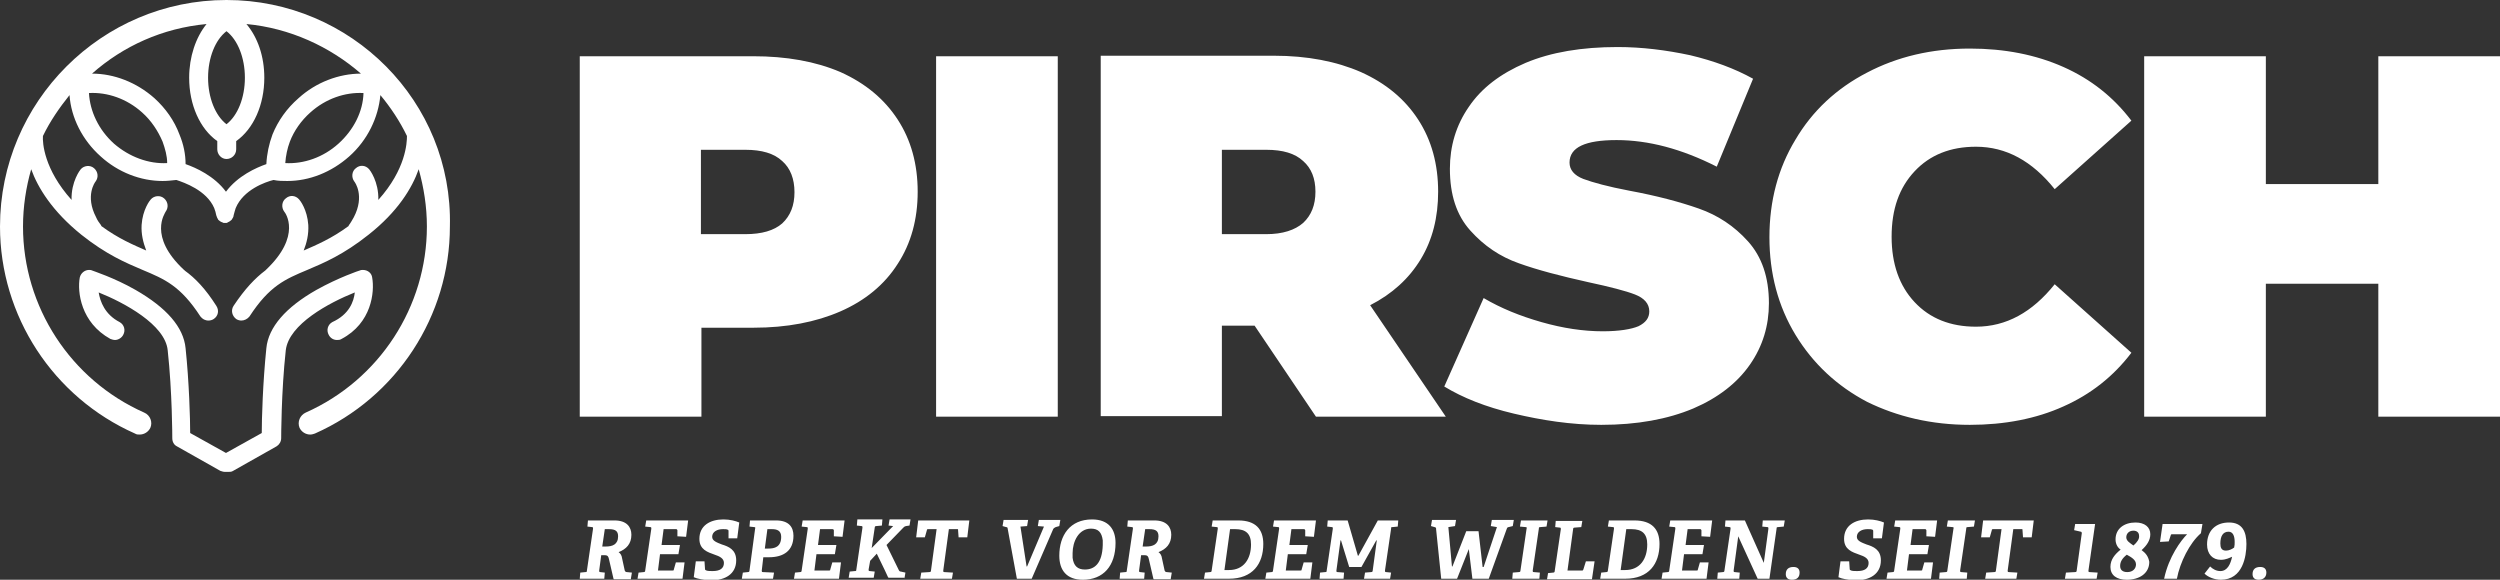
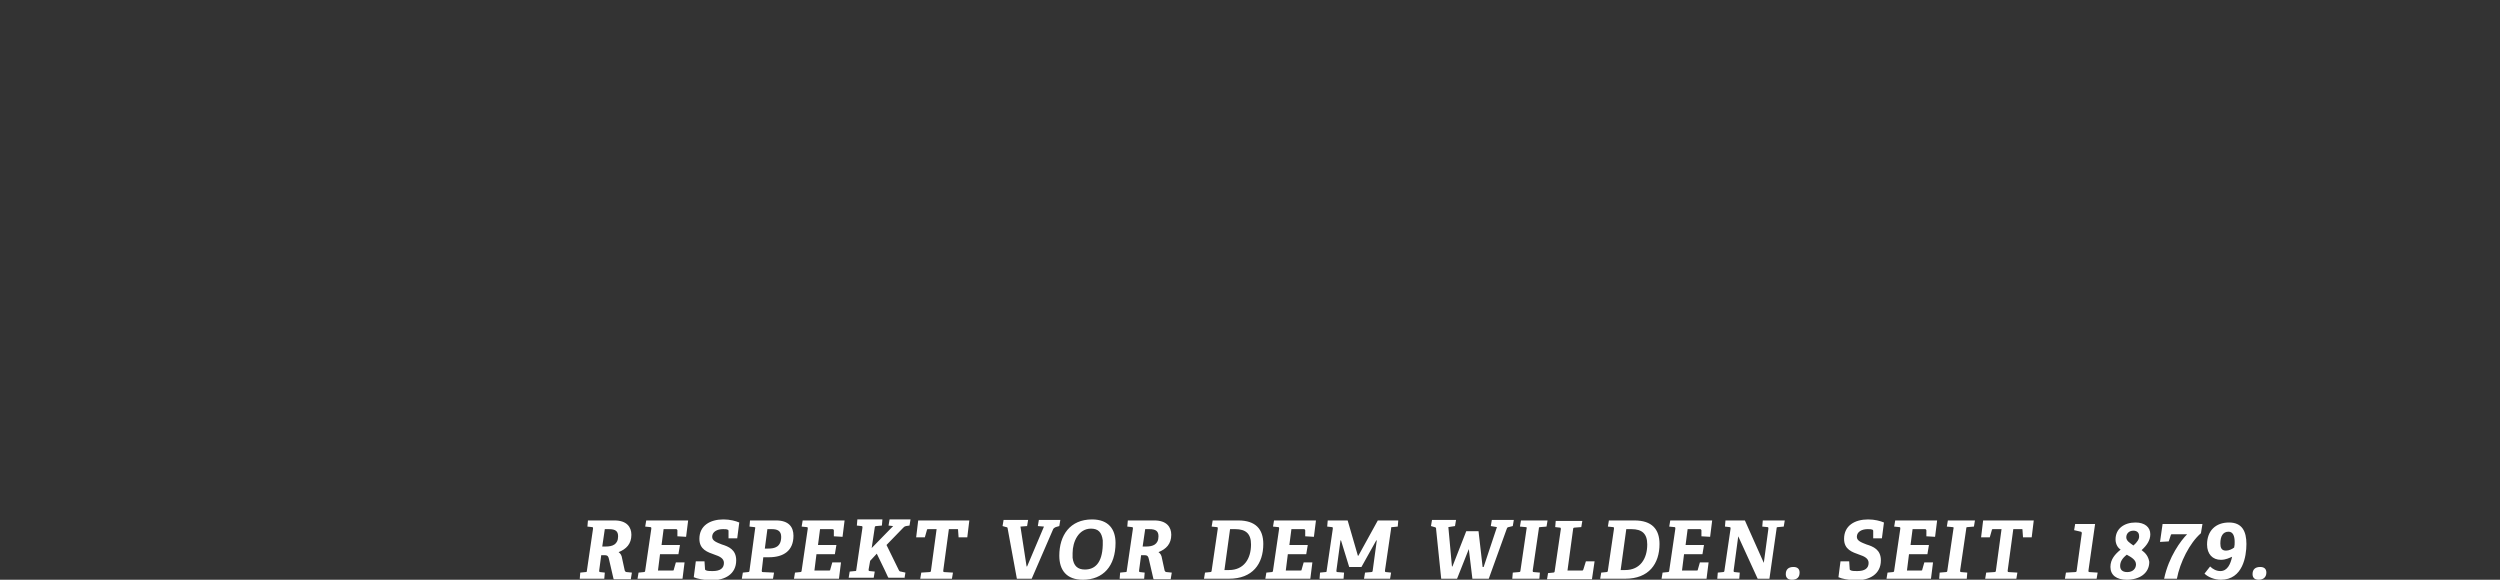
<svg xmlns="http://www.w3.org/2000/svg" version="1.1" id="Ebene_1" x="0px" y="0px" viewBox="0 0 489 113.4" style="enable-background:new 0 0 489 113.4;" xml:space="preserve">
  <rect x="0" y="0" width="489" height="113.4" fill="#333333" stroke="none" />
  <style type="text/css">
	.st0{fill:none;}
	.st1{fill:#FFFFFF;}
</style>
  <g>
-     <rect y="0" class="st0" width="489" height="113.4" />
-     <path class="st1" d="M147.3,11h-33.9v70.5h23.8V64.1h10.2c6.5,0,12.2-1.1,17-3.2c4.8-2.1,8.6-5.2,11.2-9.3c2.6-4,3.9-8.7,3.9-14.1   c0-5.4-1.3-10.1-3.9-14.1s-6.3-7.1-11.2-9.3C159.5,12,153.8,11,147.3,11L147.3,11L147.3,11z M145.8,45.8h-8.7V29.3h8.7   c3.2,0,5.6,0.7,7.2,2.2c1.6,1.4,2.4,3.5,2.4,6.1c0,2.6-0.8,4.6-2.4,6.1C151.4,45.1,149,45.8,145.8,45.8L145.8,45.8L145.8,45.8z    M183.1,81.5h23.8V11h-23.8V81.5L183.1,81.5z M257.4,81.5h25.4L268,59.7c4.3-2.2,7.6-5.2,9.9-9c2.3-3.8,3.4-8.2,3.4-13.2   c0-5.4-1.3-10.1-3.9-14.1c-2.6-4-6.3-7.1-11.2-9.3c-4.8-2.1-10.5-3.2-17-3.2h-33.9v70.5H239V63.7h6.4L257.4,81.5L257.4,81.5z    M257.3,37.5c0,2.6-0.8,4.6-2.4,6.1c-1.6,1.4-4,2.2-7.2,2.2H239V29.3h8.7c3.2,0,5.6,0.7,7.2,2.2C256.5,32.9,257.3,34.9,257.3,37.5   L257.3,37.5L257.3,37.5z M313.2,83.1c7,0,13-1.1,18-3.2c4.9-2.1,8.6-5,11.1-8.6c2.5-3.6,3.7-7.6,3.7-12c0-5.1-1.4-9.1-4.1-12.1   c-2.7-3-5.9-5.1-9.6-6.4c-3.7-1.3-8.2-2.5-13.6-3.5c-4.2-0.8-7.1-1.6-9-2.3c-1.8-0.7-2.7-1.8-2.7-3.2c0-3,3.1-4.4,9.2-4.4   c6.2,0,12.7,1.7,19.6,5.2l7.1-17.2c-3.6-2-7.7-3.5-12.3-4.6c-4.7-1-9.4-1.6-14.2-1.6c-7,0-13,1-18,3.1c-4.9,2.1-8.6,4.9-11.1,8.6   c-2.5,3.6-3.7,7.7-3.7,12.1c0,5.1,1.3,9.1,4,12.1c2.7,3,5.8,5.1,9.5,6.4c3.6,1.3,8.2,2.5,13.6,3.7c4.2,0.9,7.3,1.7,9.1,2.4   c1.8,0.7,2.8,1.8,2.8,3.3c0,1.3-0.7,2.2-2.1,2.9c-1.4,0.6-3.8,1-7,1c-3.8,0-7.8-0.6-12-1.8c-4.2-1.2-7.9-2.7-11.3-4.7l-7.7,17.3   c3.6,2.2,8.1,4,13.6,5.3S307.3,83.1,313.2,83.1L313.2,83.1L313.2,83.1z M385.3,83.1c6.8,0,13-1.2,18.3-3.6   c5.4-2.4,9.8-5.9,13.3-10.5l-15-13.4c-4.4,5.5-9.5,8.3-15.4,8.3c-5,0-9-1.6-12-4.8c-3-3.2-4.5-7.5-4.5-12.8c0-5.4,1.5-9.6,4.5-12.8   c3-3.2,7-4.8,12-4.8c5.9,0,11,2.8,15.4,8.3l15-13.4c-3.5-4.6-7.9-8.1-13.3-10.5c-5.4-2.4-11.5-3.6-18.3-3.6   c-7.5,0-14.2,1.6-20.1,4.7c-6,3.1-10.7,7.5-14,13.1c-3.4,5.6-5.1,12-5.1,19.1c0,7.1,1.7,13.5,5.1,19.1c3.4,5.6,8.1,10,14,13.1   C371.1,81.5,377.8,83.1,385.3,83.1L385.3,83.1L385.3,83.1z M465.2,11v25h-22V11h-23.8v70.5h23.8v-26h22v26H489V11H465.2L465.2,11z" />
-     <path class="st1" d="M69.4,57.2c-5,2-12.9,6.2-13.5,11.3C55,76.7,55,85.6,55,85.7c0,0.7-0.4,1.3-0.9,1.6l-8.5,4.8   c-0.3,0.2-0.6,0.2-0.9,0.2c-0.1,0-0.6,0-0.7,0c-0.3,0-0.6-0.1-0.9-0.2l-8.5-4.8c-0.6-0.3-0.9-0.9-0.9-1.6c0-0.1,0-9-0.9-17.2   c-0.5-5-8.5-9.3-13.5-11.3c0.3,1.8,1.2,4.3,4.1,5.8c0.9,0.5,1.2,1.6,0.7,2.5c-0.3,0.6-1,1-1.6,1c-0.3,0-0.6-0.1-0.9-0.2   c-5.8-3.2-6.5-9.2-6-12c0.2-0.9,1-1.5,1.8-1.5c0.2,0,0.4,0,0.6,0.1c0.2,0.1,4.3,1.4,8.5,3.8c6.1,3.5,9.4,7.3,9.8,11.4   c0.7,6.7,0.9,13.9,0.9,16.6l7,3.9l7-3.9c0-2.7,0.2-9.8,0.9-16.6c0.4-4.1,3.8-8,9.8-11.4c4.3-2.4,8.4-3.8,8.5-3.8   c0.2-0.1,0.4-0.1,0.6-0.1c0.9,0,1.7,0.6,1.8,1.5c0.5,2.8-0.1,8.9-6,12c-0.3,0.2-0.6,0.2-0.9,0.2c-0.7,0-1.3-0.4-1.6-1   c-0.5-0.9-0.2-2,0.7-2.5C68.3,61.5,69.2,59,69.4,57.2L69.4,57.2L69.4,57.2z M66.2,28.1c-3,2.7-6.8,4-10.4,3.8   c0.1-1.4,0.4-2.9,0.9-4.2c0.8-2.1,2.2-4.1,4-5.7c3-2.7,6.8-4,10.4-3.8C71,21.8,69.2,25.4,66.2,28.1L66.2,28.1L66.2,28.1z    M53.3,26.3c-0.7,1.9-1.1,3.8-1.2,5.8c-2,0.7-5.6,2.3-7.9,5.4c-2.3-3.1-5.9-4.7-7.9-5.4c0-1.9-0.4-3.9-1.2-5.8   c-1-2.7-2.7-5.1-4.9-7.1c-3.5-3.1-7.9-4.8-12.2-4.8c6.1-5.4,13.8-8.9,22.4-9.7C38.3,7.3,37,11.1,37,15.2c0,5.3,2.1,10,5.5,12.4v1.6   c0,1,0.8,1.9,1.8,1.9c1,0,1.9-0.8,1.9-1.9v-1.6c3.4-2.4,5.5-7.1,5.5-12.4c0-4.2-1.3-7.9-3.5-10.5c8.5,0.8,16.3,4.4,22.4,9.7   c-4.3,0-8.8,1.7-12.2,4.8C56.1,21.2,54.4,23.6,53.3,26.3L53.3,26.3L53.3,26.3z M22.3,28.1c-3-2.7-4.7-6.3-4.9-9.9   c3.6-0.2,7.4,1.1,10.4,3.8c1.8,1.6,3.1,3.6,4,5.7c0.5,1.4,0.9,2.8,0.9,4.2C29.1,32.1,25.3,30.7,22.3,28.1L22.3,28.1L22.3,28.1z    M44.3,6.1c2.2,1.7,3.6,5.2,3.6,9.1c0,3.9-1.4,7.4-3.6,9.1c-2.2-1.7-3.6-5.2-3.6-9.1C40.7,11.3,42.1,7.8,44.3,6.1L44.3,6.1   L44.3,6.1z M44.3,0L44.3,0L44.3,0L44.3,0C19.9,0,0,19.9,0,44.3c0,17.5,10.4,33.4,26.4,40.5C26.7,85,27,85,27.3,85   c0.9,0,1.7-0.5,2.1-1.3c0.5-1.1,0-2.5-1.2-3C13.8,74.3,4.5,60,4.5,44.3c0-3.9,0.6-7.7,1.6-11.2c1.3,3.6,4.1,8.2,9.8,12.8   c4.9,3.9,8.7,5.5,12,6.9c4.3,1.8,7.4,3.1,11.3,9.1c0.4,0.5,0.9,0.8,1.6,0.8c0.3,0,0.7-0.1,1-0.3c0.9-0.6,1.1-1.7,0.5-2.6   c-2.1-3.3-4.1-5.4-6.2-6.9c0,0,0-0.1-0.1-0.1c-7.1-6.6-3.7-11.1-3.6-11.4c0.6-0.8,0.5-1.9-0.3-2.6c-0.8-0.7-2-0.5-2.6,0.2   c-0.2,0.2-1.6,2-1.8,5c-0.1,1.8,0.3,3.4,0.9,5c-2.5-1.1-5.4-2.3-8.8-4.8c0,0,0,0,0-0.1c-0.4-0.5-0.8-1.1-1-1.6   c-2.2-4.2-0.2-6.9-0.1-7c0.6-0.8,0.5-1.9-0.3-2.6c-0.8-0.7-2-0.5-2.6,0.2c-0.1,0.1-1.9,2.4-1.8,6c-5.4-6-5.7-11.2-5.6-12.5   c1.4-2.9,3.2-5.5,5.2-8c0.3,4.4,2.5,8.8,6.1,12c3.4,3.1,7.8,4.8,12.1,4.8c0.9,0,1.8-0.1,2.7-0.2c1.5,0.5,5.9,2,7.4,5.5   c0.2,0.5,0.3,0.9,0.4,1.4c0.1,0.3,0.2,0.6,0.4,0.9c0,0,0,0,0,0c0.2,0.2,0.5,0.4,0.8,0.5c0,0,0,0,0,0c0.1,0,0.2,0.1,0.2,0.1   c0,0,0,0,0,0c0,0,0,0,0,0c0.1,0,0.2,0,0.3,0l0,0l0,0c0.1,0,0.2,0,0.3,0c0,0,0,0,0,0c0,0,0,0,0,0c0.1,0,0.2,0,0.2-0.1c0,0,0,0,0,0   c0.3-0.1,0.6-0.3,0.8-0.5c0,0,0,0,0,0c0.2-0.3,0.4-0.6,0.4-0.9c0.1-0.5,0.3-1,0.4-1.4c1.5-3.6,5.8-5.1,7.4-5.5   c0.9,0.2,1.8,0.2,2.7,0.2c4.3,0,8.6-1.7,12.1-4.8c3.6-3.2,5.7-7.6,6.1-12c2,2.4,3.8,5.1,5.2,8c0,1.3-0.2,6.5-5.6,12.5   c0.1-3.6-1.7-5.9-1.8-6c-0.7-0.8-1.8-0.9-2.6-0.2c-0.8,0.6-0.9,1.8-0.3,2.6c0.1,0.1,2.1,2.8-0.1,7c-0.3,0.5-0.6,1.1-1,1.6   c0,0,0,0,0,0.1c-3.4,2.5-6.3,3.7-8.8,4.8c0.6-1.5,1-3.2,0.9-5c-0.2-3-1.6-4.8-1.8-5c-0.7-0.8-1.8-0.9-2.6-0.2   c-0.8,0.6-0.9,1.8-0.3,2.6c0.2,0.2,3.5,4.7-3.6,11.4c0,0-0.1,0.1-0.1,0.1c-2,1.5-4,3.6-6.2,6.9c-0.6,0.9-0.3,2,0.5,2.6   c0.3,0.2,0.7,0.3,1,0.3c0.6,0,1.2-0.3,1.6-0.8c3.9-6,7-7.3,11.3-9.1c3.3-1.4,7.1-3,12-6.9c5.7-4.5,8.5-9.1,9.8-12.8   c1,3.6,1.6,7.3,1.6,11.2c0,15.7-9.3,30-23.7,36.4c-1.1,0.5-1.7,1.8-1.2,3c0.4,0.8,1.2,1.3,2.1,1.3c0.3,0,0.6-0.1,0.9-0.2   c16-7.1,26.4-23,26.4-40.5C88.6,19.9,68.7,0,44.3,0L44.3,0L44.3,0z" />
-     <polygon class="st0" points="0,0 0,92.3 88.6,92.3 88.6,0 0,0  " />
    <path class="st1" d="M123.4,113.2l0.2-1.2l-1-0.1c-0.2,0-0.3-0.1-0.4-0.3l-0.5-2.3c-0.1-0.7-0.3-1-0.7-1.3c1.5-0.6,2.5-1.6,2.5-3.4   c0-1.5-0.9-2.8-3.3-2.8h-5.2l-0.1,1.2l0.9,0.1c0.2,0,0.2,0.1,0.2,0.3l-1.2,8.2c0,0.3-0.1,0.3-0.3,0.3l-1,0.1l-0.1,1.2h4.8l0.1-1.2   l-0.9-0.1c-0.2,0-0.2-0.1-0.2-0.3l0.4-3h0.7c0.6,0,0.7,0.3,0.8,0.7l0.9,3.9l0.1,0.1H123.4L123.4,113.2z M117.8,106.9l0.5-3.4h0.8   c1.3,0,1.8,0.4,1.8,1.4c0,1.6-1.1,2-2.4,2H117.8L117.8,106.9z M133.5,113.2l0.4-3.2h-1.7l-0.4,1.4c0,0.2-0.1,0.2-0.3,0.2h-2.8   l0.4-3.2h3.6l0.3-1.8h-3.6l0.4-3.1h2.4c0.2,0,0.2,0,0.3,0.2l0,1.2l1.7,0.1l0.4-3.2h-8.2l-0.2,1.2l1,0.1c0.2,0,0.2,0.1,0.2,0.3   l-1.2,8.2c0,0.2-0.1,0.3-0.3,0.3l-1,0.1l-0.2,1.2H133.5L133.5,113.2z M144.2,105.3l0.4-3.1c-0.7-0.3-1.8-0.6-3.1-0.6   c-2.6,0-4.7,1.2-4.7,3.8c0,2.1,1.6,2.6,3,3.1c0.9,0.3,1.8,0.7,1.8,1.6c0,1.1-0.8,1.6-2.2,1.6c-0.5,0-0.9,0-1.2-0.1   c-0.2-0.1-0.3-0.1-0.3-0.3l-0.1-1.5h-1.7l-0.4,3.1c0.6,0.3,2.1,0.6,3.5,0.6c2.6,0,4.8-1.2,4.8-3.9c0-2.1-1.5-2.7-2.8-3.1   c-1-0.4-1.9-0.7-1.9-1.5c0-1,1-1.5,2.1-1.5c0.4,0,0.7,0,0.9,0.1c0.2,0,0.2,0.2,0.2,0.3l0,1.4L144.2,105.3L144.2,105.3z    M151.2,113.2l0.2-1.2l-2.2-0.1c-0.2,0-0.2-0.1-0.2-0.3l0.3-2.6h1.1c2.9,0,4.8-1.3,4.8-4.2c0-1.7-0.9-3-3.4-3h-5.1l-0.1,1.2   l0.9,0.1c0.2,0,0.3,0.1,0.2,0.3l-1.1,8.2c0,0.2-0.1,0.3-0.3,0.3l-1,0.1l-0.2,1.2H151.2L151.2,113.2z M149.6,107.3l0.5-3.8h0.9   c1,0,1.8,0.3,1.8,1.5c0,2-1.3,2.3-2.5,2.3H149.6L149.6,107.3z M164.1,113.2l0.4-3.2h-1.7l-0.4,1.4c0,0.2-0.1,0.2-0.3,0.2h-2.8   l0.4-3.2h3.6l0.3-1.8h-3.6l0.4-3.1h2.4c0.2,0,0.2,0,0.3,0.2l0,1.2l1.7,0.1l0.4-3.2h-8.2l-0.2,1.2l1,0.1c0.2,0,0.2,0.1,0.2,0.3   l-1.2,8.2c0,0.2-0.1,0.3-0.3,0.3l-1,0.1l-0.2,1.2H164.1L164.1,113.2z M176.9,113.2l0.2-1.2l-0.9-0.2c-0.2,0-0.3-0.1-0.4-0.3   l-2.4-4.9l3.3-3.4c0.2-0.2,0.2-0.2,0.5-0.3l0.7-0.1l0.2-1.2h-4.1l-0.2,1.2l0.9,0.1l-4.2,4.3l0.6-4c0-0.2,0.1-0.3,0.3-0.3l1.1-0.1   l0.1-1.2h-4.9l-0.1,1.2l0.9,0.1c0.2,0,0.2,0.1,0.2,0.3l-1.2,8.2c0,0.3-0.1,0.3-0.3,0.3l-1,0.1l-0.2,1.2h4.9l0.2-1.2l-1-0.1   c-0.2,0-0.2-0.1-0.2-0.3l0.3-1.7l1.3-1.4l1.6,3.3l0.6,1.3l0.1,0.1H176.9L176.9,113.2z M186.2,113.2l0.2-1.2l-1.7-0.1   c-0.2,0-0.2-0.1-0.2-0.3l1.1-8.1h1.6c0.2,0,0.2,0,0.2,0.2l0.1,1.4h1.7l0.4-3.3h-10l-0.4,3.3h1.7l0.4-1.4c0-0.2,0.1-0.2,0.3-0.2h1.6   l-1.1,8.1c0,0.2-0.1,0.3-0.3,0.3l-1.6,0.1l-0.2,1.2H186.2L186.2,113.2z M201.8,113.2l4.2-9.7c0.1-0.2,0.3-0.3,0.5-0.4l0.7-0.2   l0.2-1.2h-4.2l-0.2,1.2l1.2,0.1l-3.3,7.8h-0.1l-1.2-7.8l1.3-0.1l0.2-1.2h-4.8l-0.2,1.2l0.7,0.2c0.2,0,0.3,0.1,0.3,0.3l1.8,9.8   H201.8L201.8,113.2z M211.8,113.4c4,0,6.4-2.7,6.4-7.2c0-2.6-1.3-4.6-4.6-4.6c-4.3,0-6.4,3.1-6.4,7.1   C207.2,111.5,208.6,113.4,211.8,113.4L211.8,113.4z M212.2,111.4c-1.4,0-2.2-0.7-2.4-2.3c0-0.2,0-0.6,0-0.9c0-2.3,1.2-4.8,3.6-4.8   c1.4,0,2.1,0.7,2.3,2.3c0,0.3,0,0.6,0,0.9C215.6,110.2,214.1,111.4,212.2,111.4L212.2,111.4z M229,113.2l0.2-1.2l-1-0.1   c-0.2,0-0.3-0.1-0.4-0.3l-0.5-2.3c-0.1-0.7-0.3-1-0.7-1.3c1.5-0.6,2.5-1.6,2.5-3.4c0-1.5-0.9-2.8-3.3-2.8h-5.2l-0.1,1.2l0.9,0.1   c0.2,0,0.2,0.1,0.2,0.3l-1.2,8.2c0,0.3-0.1,0.3-0.3,0.3l-1,0.1l-0.1,1.2h4.8l0.1-1.2l-0.9-0.1c-0.2,0-0.2-0.1-0.2-0.3l0.4-3h0.7   c0.6,0,0.7,0.3,0.8,0.7l0.9,3.9l0.1,0.1H229L229,113.2z M223.5,106.9l0.5-3.4h0.8c1.3,0,1.8,0.4,1.8,1.4c0,1.6-1.1,2-2.4,2H223.5   L223.5,106.9z M240.4,113.2c4.6,0,6.7-2.9,6.7-6.8c0-2.9-1.5-4.6-4.9-4.6h-5l-0.2,1.2l1,0.1c0.2,0,0.2,0.1,0.2,0.3l-1.2,8.2   c0,0.2-0.1,0.3-0.3,0.3l-1,0.1l-0.2,1.2H240.4L240.4,113.2z M239.5,111.5l1.1-8h1c2.1,0,3.1,0.9,3.1,3c0,2.8-1.4,5-4.3,5H239.5   L239.5,111.5z M256.3,113.2l0.4-3.2h-1.7l-0.4,1.4c0,0.2-0.1,0.2-0.3,0.2h-2.8l0.4-3.2h3.6l0.3-1.8h-3.6l0.4-3.1h2.4   c0.2,0,0.2,0,0.3,0.2l0,1.2l1.7,0.1l0.4-3.2h-8.2l-0.2,1.2l1,0.1c0.2,0,0.2,0.1,0.2,0.3l-1.2,8.2c0,0.2-0.1,0.3-0.3,0.3l-1,0.1   l-0.2,1.2H256.3L256.3,113.2z M271.9,113.2l0.2-1.2l-1-0.1c-0.2,0-0.2-0.1-0.2-0.3l1.2-8.2c0-0.3,0-0.3,0.3-0.3l1-0.1l0.1-1.2h-4   l-3.8,6.9h-0.1l-2-6.9h-3.9l-0.1,1.2l0.9,0.1c0.2,0,0.2,0.1,0.2,0.3l-1.2,8.2c0,0.3-0.1,0.3-0.3,0.3l-1,0.1l-0.1,1.2h4.7l0.1-1.2   l-1.3-0.1c-0.2,0-0.2-0.1-0.2-0.3l0.8-5.9h0.1l1.6,5.2h2.4l2.9-5.2h0.1l-0.8,5.9c0,0.2-0.1,0.3-0.3,0.3L267,112l-0.2,1.2H271.9   L271.9,113.2z M291.2,113.2l3.5-9.7c0.1-0.3,0.2-0.4,0.4-0.4l0.8-0.2l0.2-1.2h-4.3l-0.2,1.2l1.2,0.2l-2.6,7.8H290l-0.8-7h-2.4   l-2.7,6.9h-0.1l-0.7-7.7l1.3-0.2l0.2-1.2h-4.7l-0.2,1.2l0.7,0.2c0.3,0.1,0.3,0.1,0.3,0.4l1,9.7h3.1l2.3-5.8h0l0.7,5.8H291.2   L291.2,113.2z M301.1,113.2l0.1-1.2l-1.2-0.1c-0.2,0-0.2-0.1-0.2-0.3l1.2-8.2c0-0.2,0-0.3,0.3-0.3l1.2-0.1l0.2-1.2h-5.2l-0.2,1.2   l1.1,0.1c0.2,0,0.3,0.1,0.2,0.3l-1.2,8.2c0,0.2-0.1,0.3-0.3,0.3l-1.2,0.1l-0.1,1.2H301.1L301.1,113.2z M311.4,113.2l0.5-3.4h-1.7   l-0.5,1.6c-0.1,0.2-0.1,0.2-0.3,0.2h-2.8l1.1-8.1c0-0.2,0.1-0.3,0.3-0.3l1.3-0.1l0.2-1.2h-5.2l-0.1,1.2l0.9,0.1   c0.2,0,0.2,0.1,0.2,0.3l-1.2,8.2c0,0.2-0.1,0.3-0.3,0.3l-1,0.1l-0.2,1.2H311.4L311.4,113.2z M317.9,113.2c4.6,0,6.7-2.9,6.7-6.8   c0-2.9-1.5-4.6-4.9-4.6h-5l-0.2,1.2l1,0.1c0.2,0,0.2,0.1,0.2,0.3l-1.2,8.2c0,0.2-0.1,0.3-0.3,0.3l-1,0.1l-0.2,1.2H317.9   L317.9,113.2z M317,111.5l1.1-8h1c2.1,0,3.1,0.9,3.1,3c0,2.8-1.4,5-4.3,5H317L317,111.5z M333.8,113.2l0.4-3.2h-1.7l-0.4,1.4   c0,0.2-0.1,0.2-0.3,0.2h-2.8l0.4-3.2h3.6l0.3-1.8h-3.6l0.4-3.1h2.4c0.2,0,0.2,0,0.3,0.2l0,1.2l1.7,0.1l0.4-3.2h-8.2l-0.2,1.2l1,0.1   c0.2,0,0.2,0.1,0.2,0.3l-1.2,8.2c0,0.2-0.1,0.3-0.3,0.3l-1,0.1l-0.2,1.2H333.8L333.8,113.2z M346.1,113.2l1.4-9.8   c0-0.2,0-0.3,0.3-0.3l1.1-0.1l0.2-1.2h-4.3l-0.1,1.2l1,0.1c0.2,0,0.2,0.1,0.2,0.3l-0.9,6.7l-3.7-8.3h-3.8l-0.1,1.2l0.9,0.1   c0.2,0,0.2,0.1,0.2,0.3l-1.2,8.2c0,0.2-0.1,0.3-0.3,0.3l-1,0.1l-0.1,1.2h4.3l0.1-1.2l-1-0.1c-0.2,0-0.2-0.1-0.2-0.3l0.9-6.7   l3.8,8.3H346.1L346.1,113.2z M352,112c0-0.7-0.4-1.1-1.2-1.1c-1,0-1.5,0.5-1.5,1.4c0,0.7,0.4,1.1,1.2,1.1   C351.5,113.4,352,112.9,352,112L352,112z M368.1,105.3l0.4-3.1c-0.7-0.3-1.8-0.6-3.1-0.6c-2.6,0-4.7,1.2-4.7,3.8   c0,2.1,1.6,2.6,3,3.1c0.9,0.3,1.8,0.7,1.8,1.6c0,1.1-0.8,1.6-2.2,1.6c-0.5,0-0.9,0-1.2-0.1c-0.2-0.1-0.3-0.1-0.3-0.3l-0.1-1.5H360   l-0.4,3.1c0.6,0.3,2.1,0.6,3.5,0.6c2.6,0,4.8-1.2,4.8-3.9c0-2.1-1.5-2.7-2.8-3.1c-1-0.4-1.9-0.7-1.9-1.5c0-1,1-1.5,2.1-1.5   c0.4,0,0.7,0,0.9,0.1c0.2,0,0.2,0.2,0.2,0.3l0,1.4L368.1,105.3L368.1,105.3z M377.7,113.2l0.4-3.2h-1.7l-0.4,1.4   c0,0.2-0.1,0.2-0.3,0.2H373l0.4-3.2h3.6l0.3-1.8h-3.6l0.4-3.1h2.4c0.2,0,0.2,0,0.3,0.2l0,1.2l1.7,0.1l0.4-3.2h-8.2l-0.2,1.2l1,0.1   c0.2,0,0.2,0.1,0.2,0.3l-1.2,8.2c0,0.2-0.1,0.3-0.3,0.3l-1,0.1l-0.2,1.2H377.7L377.7,113.2z M384.7,113.2l0.1-1.2l-1.2-0.1   c-0.2,0-0.2-0.1-0.2-0.3l1.2-8.2c0-0.2,0-0.3,0.3-0.3l1.2-0.1l0.2-1.2H381l-0.2,1.2l1.1,0.1c0.2,0,0.3,0.1,0.2,0.3l-1.2,8.2   c0,0.2-0.1,0.3-0.3,0.3l-1.2,0.1l-0.1,1.2H384.7L384.7,113.2z M394.4,113.2l0.2-1.2l-1.7-0.1c-0.2,0-0.2-0.1-0.2-0.3l1.1-8.1h1.6   c0.2,0,0.2,0,0.2,0.2l0.1,1.4h1.7l0.4-3.3h-9.9l-0.4,3.3h1.7l0.4-1.4c0-0.2,0.1-0.2,0.3-0.2h1.6l-1.1,8.1c0,0.2-0.1,0.3-0.3,0.3   l-1.6,0.1l-0.2,1.2H394.4L394.4,113.2z M410.1,113.2l0.2-1.2l-1.6-0.1c-0.2,0-0.2-0.1-0.2-0.3l1.3-9.1h-3.9l-0.2,1.2l1.3,0.3   c0.1,0,0.2,0.1,0.2,0.3l-1,7.3c0,0.2-0.1,0.3-0.3,0.3l-1.8,0.1l-0.2,1.2H410.1L410.1,113.2z M418.9,107.6c1-0.9,1.7-1.9,1.7-3.1   c0-1.4-1.1-2.3-2.9-2.3c-2.2,0-3.9,1.2-3.9,3.3c0,1,0.5,1.7,1,2c-1.1,0.9-2,1.9-2,3.4c0,1.6,1.2,2.5,3.2,2.5c2.4,0,4.4-1.2,4.4-3.5   C420.2,108.8,419.7,108.2,418.9,107.6L418.9,107.6z M416,108.5c0.9,0.5,1.8,1,1.8,1.9c0,0.8-0.6,1.5-1.7,1.5c-1,0-1.4-0.5-1.4-1.2   C414.7,109.9,415.1,109.2,416,108.5L416,108.5z M417.3,106.7c-0.7-0.5-1.4-0.9-1.4-1.6c0-0.7,0.5-1.3,1.4-1.3c0.7,0,1.1,0.4,1.1,1   C418.5,105.4,418,106.1,417.3,106.7L417.3,106.7z M425.8,113.2c0.6-3.2,2.5-7,4.7-8.9l0.3-1.8H423l-0.5,3.5l1.7-0.1l0.4-1.2   c0-0.1,0.1-0.2,0.2-0.2h3c-1.2,1.2-3.6,4.4-4.5,8.7H425.8L425.8,113.2z M431.2,112.2c0.7,0.7,2,1.2,3.2,1.2c4.3,0,5-4.6,5-7   c0-2.4-0.8-4.2-3.4-4.2c-2.6,0-4.3,1.6-4.3,4.3c0,1.9,1.1,3,2.7,3c1,0,1.7-0.4,2.2-0.6c-0.3,1.4-0.9,2.8-2.3,2.8   c-0.8,0-1.5-0.4-2-0.9L431.2,112.2L431.2,112.2z M437,107.1c-0.4,0.3-1,0.6-1.6,0.6c-0.9,0-1.1-0.6-1.1-1.4c0-1.4,0.5-2.3,1.6-2.3   c0.9,0,1.2,0.9,1.2,2C437.1,106.4,437.1,106.7,437,107.1L437,107.1z M443.3,112c0-0.7-0.4-1.1-1.2-1.1c-1,0-1.5,0.5-1.5,1.4   c0,0.7,0.4,1.1,1.2,1.1C442.7,113.4,443.3,112.9,443.3,112L443.3,112z" />
  </g>
</svg>